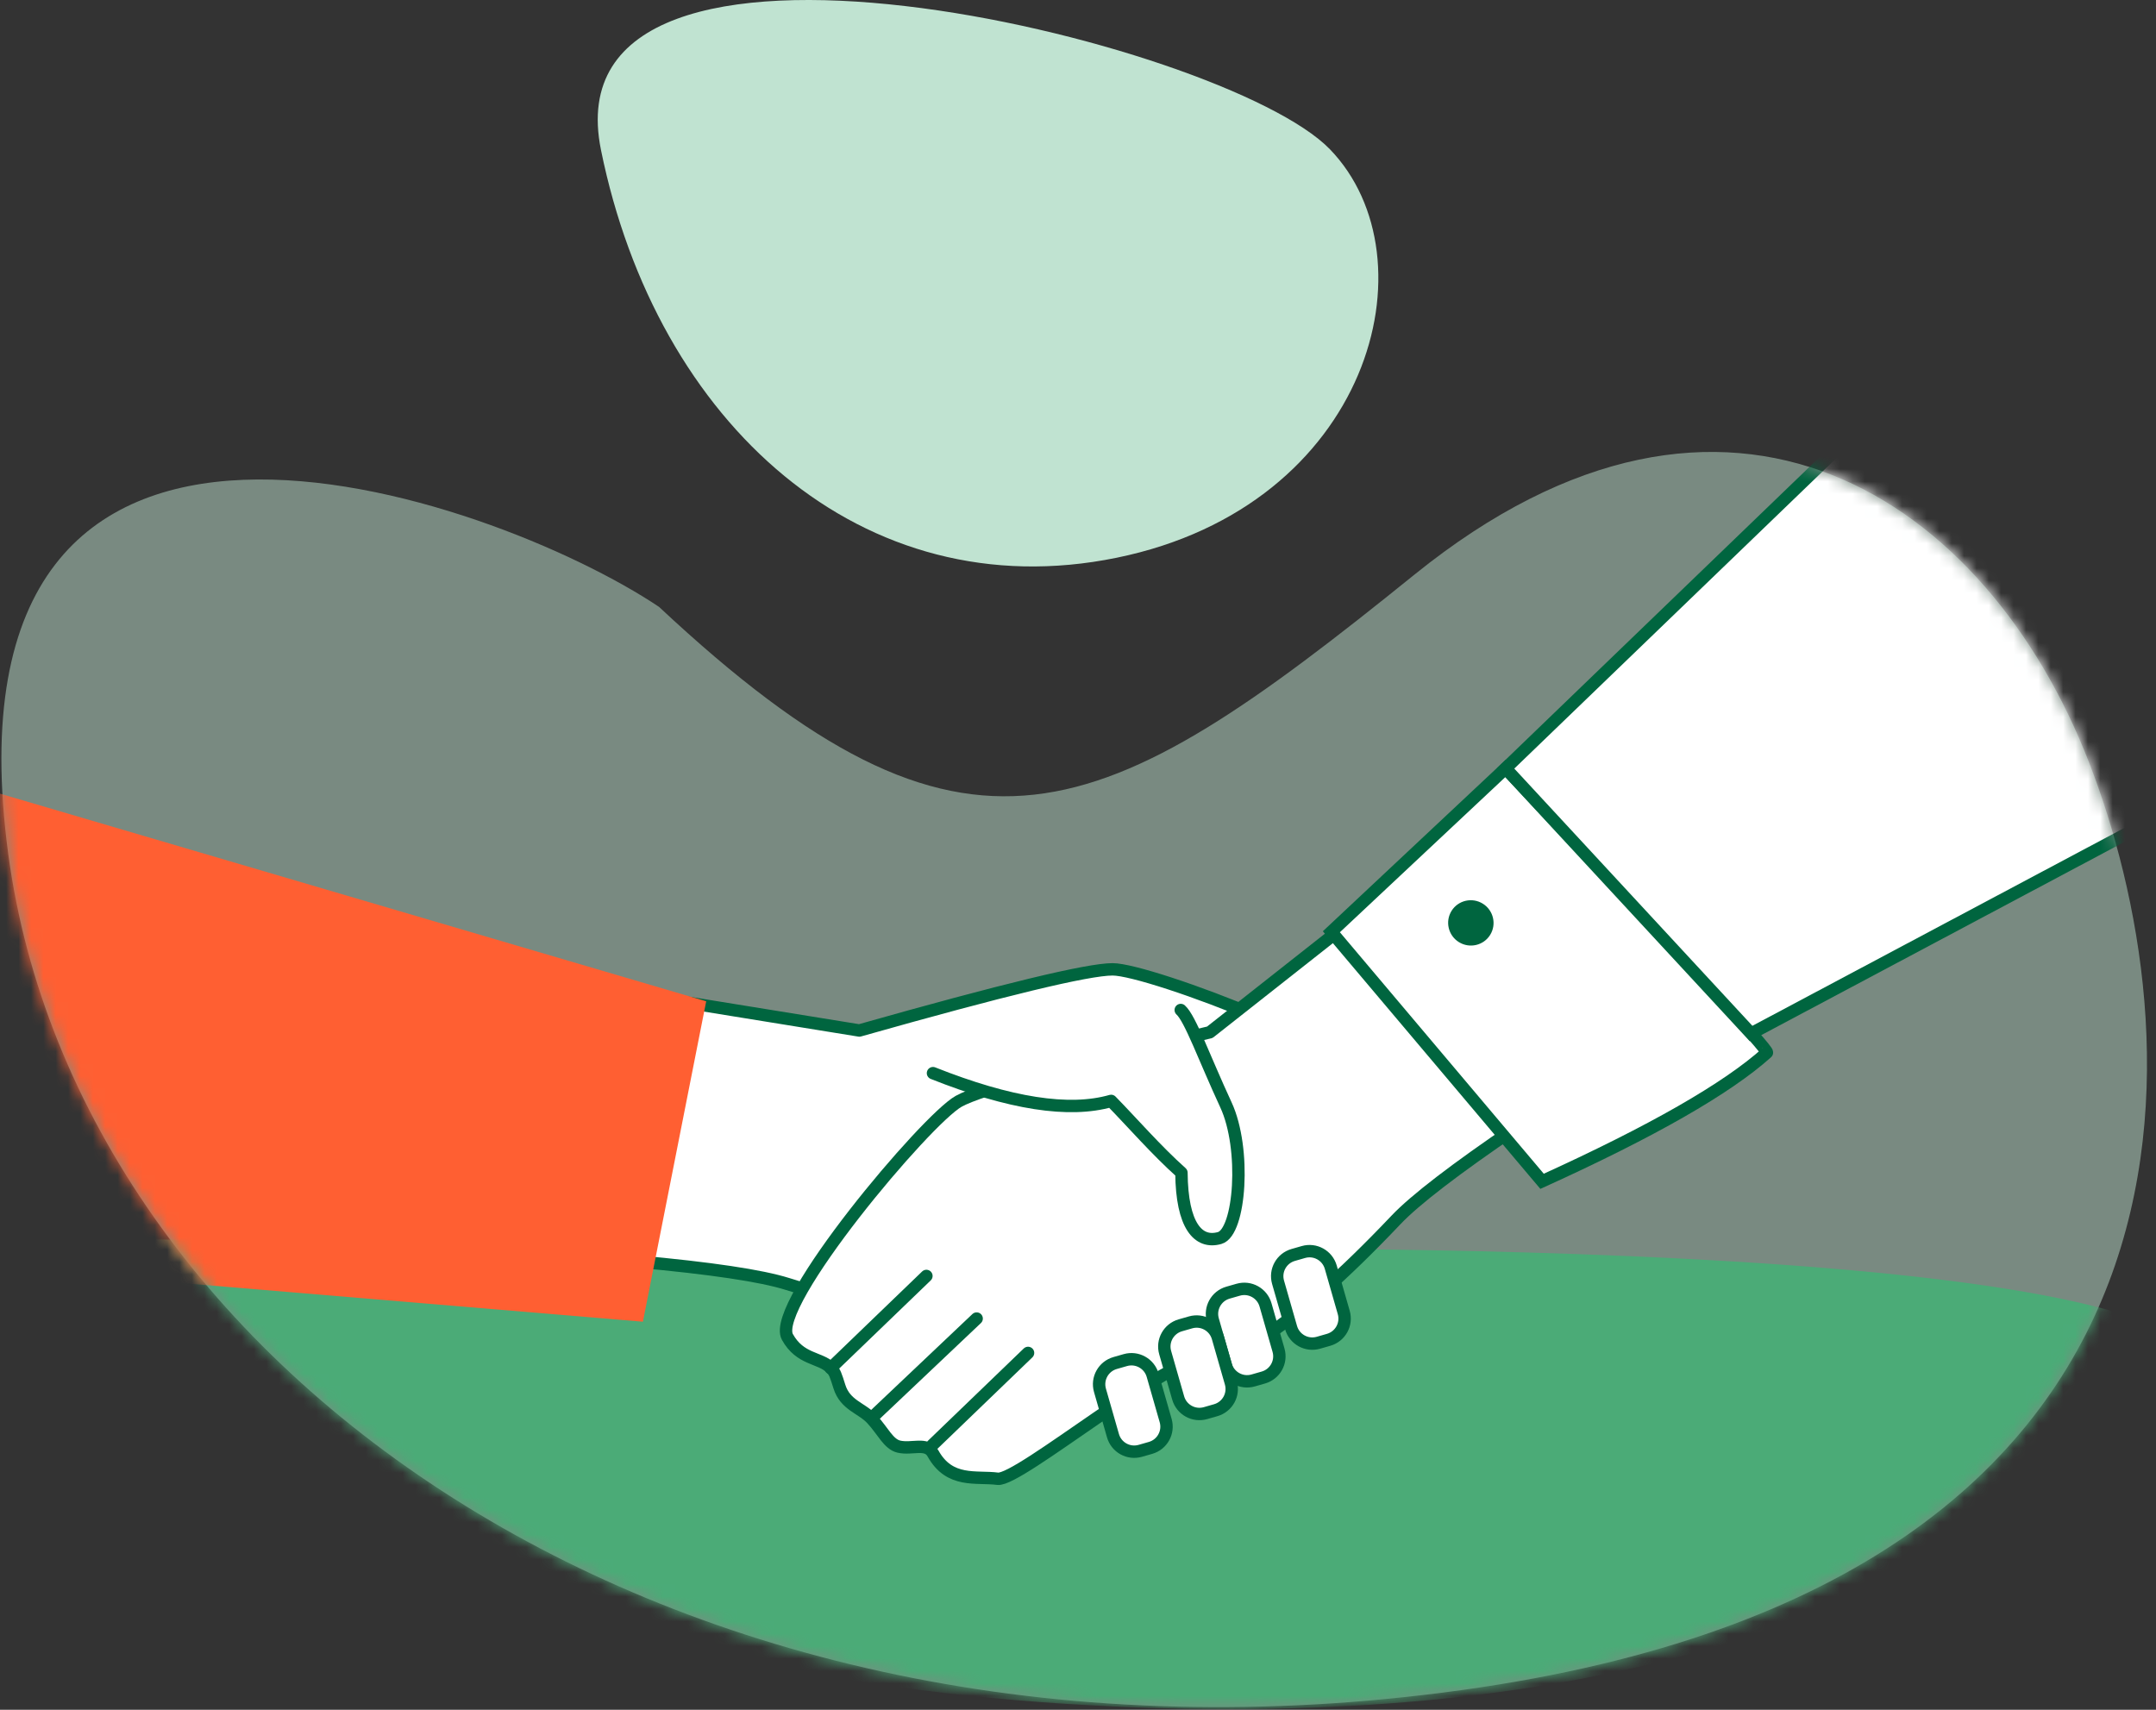
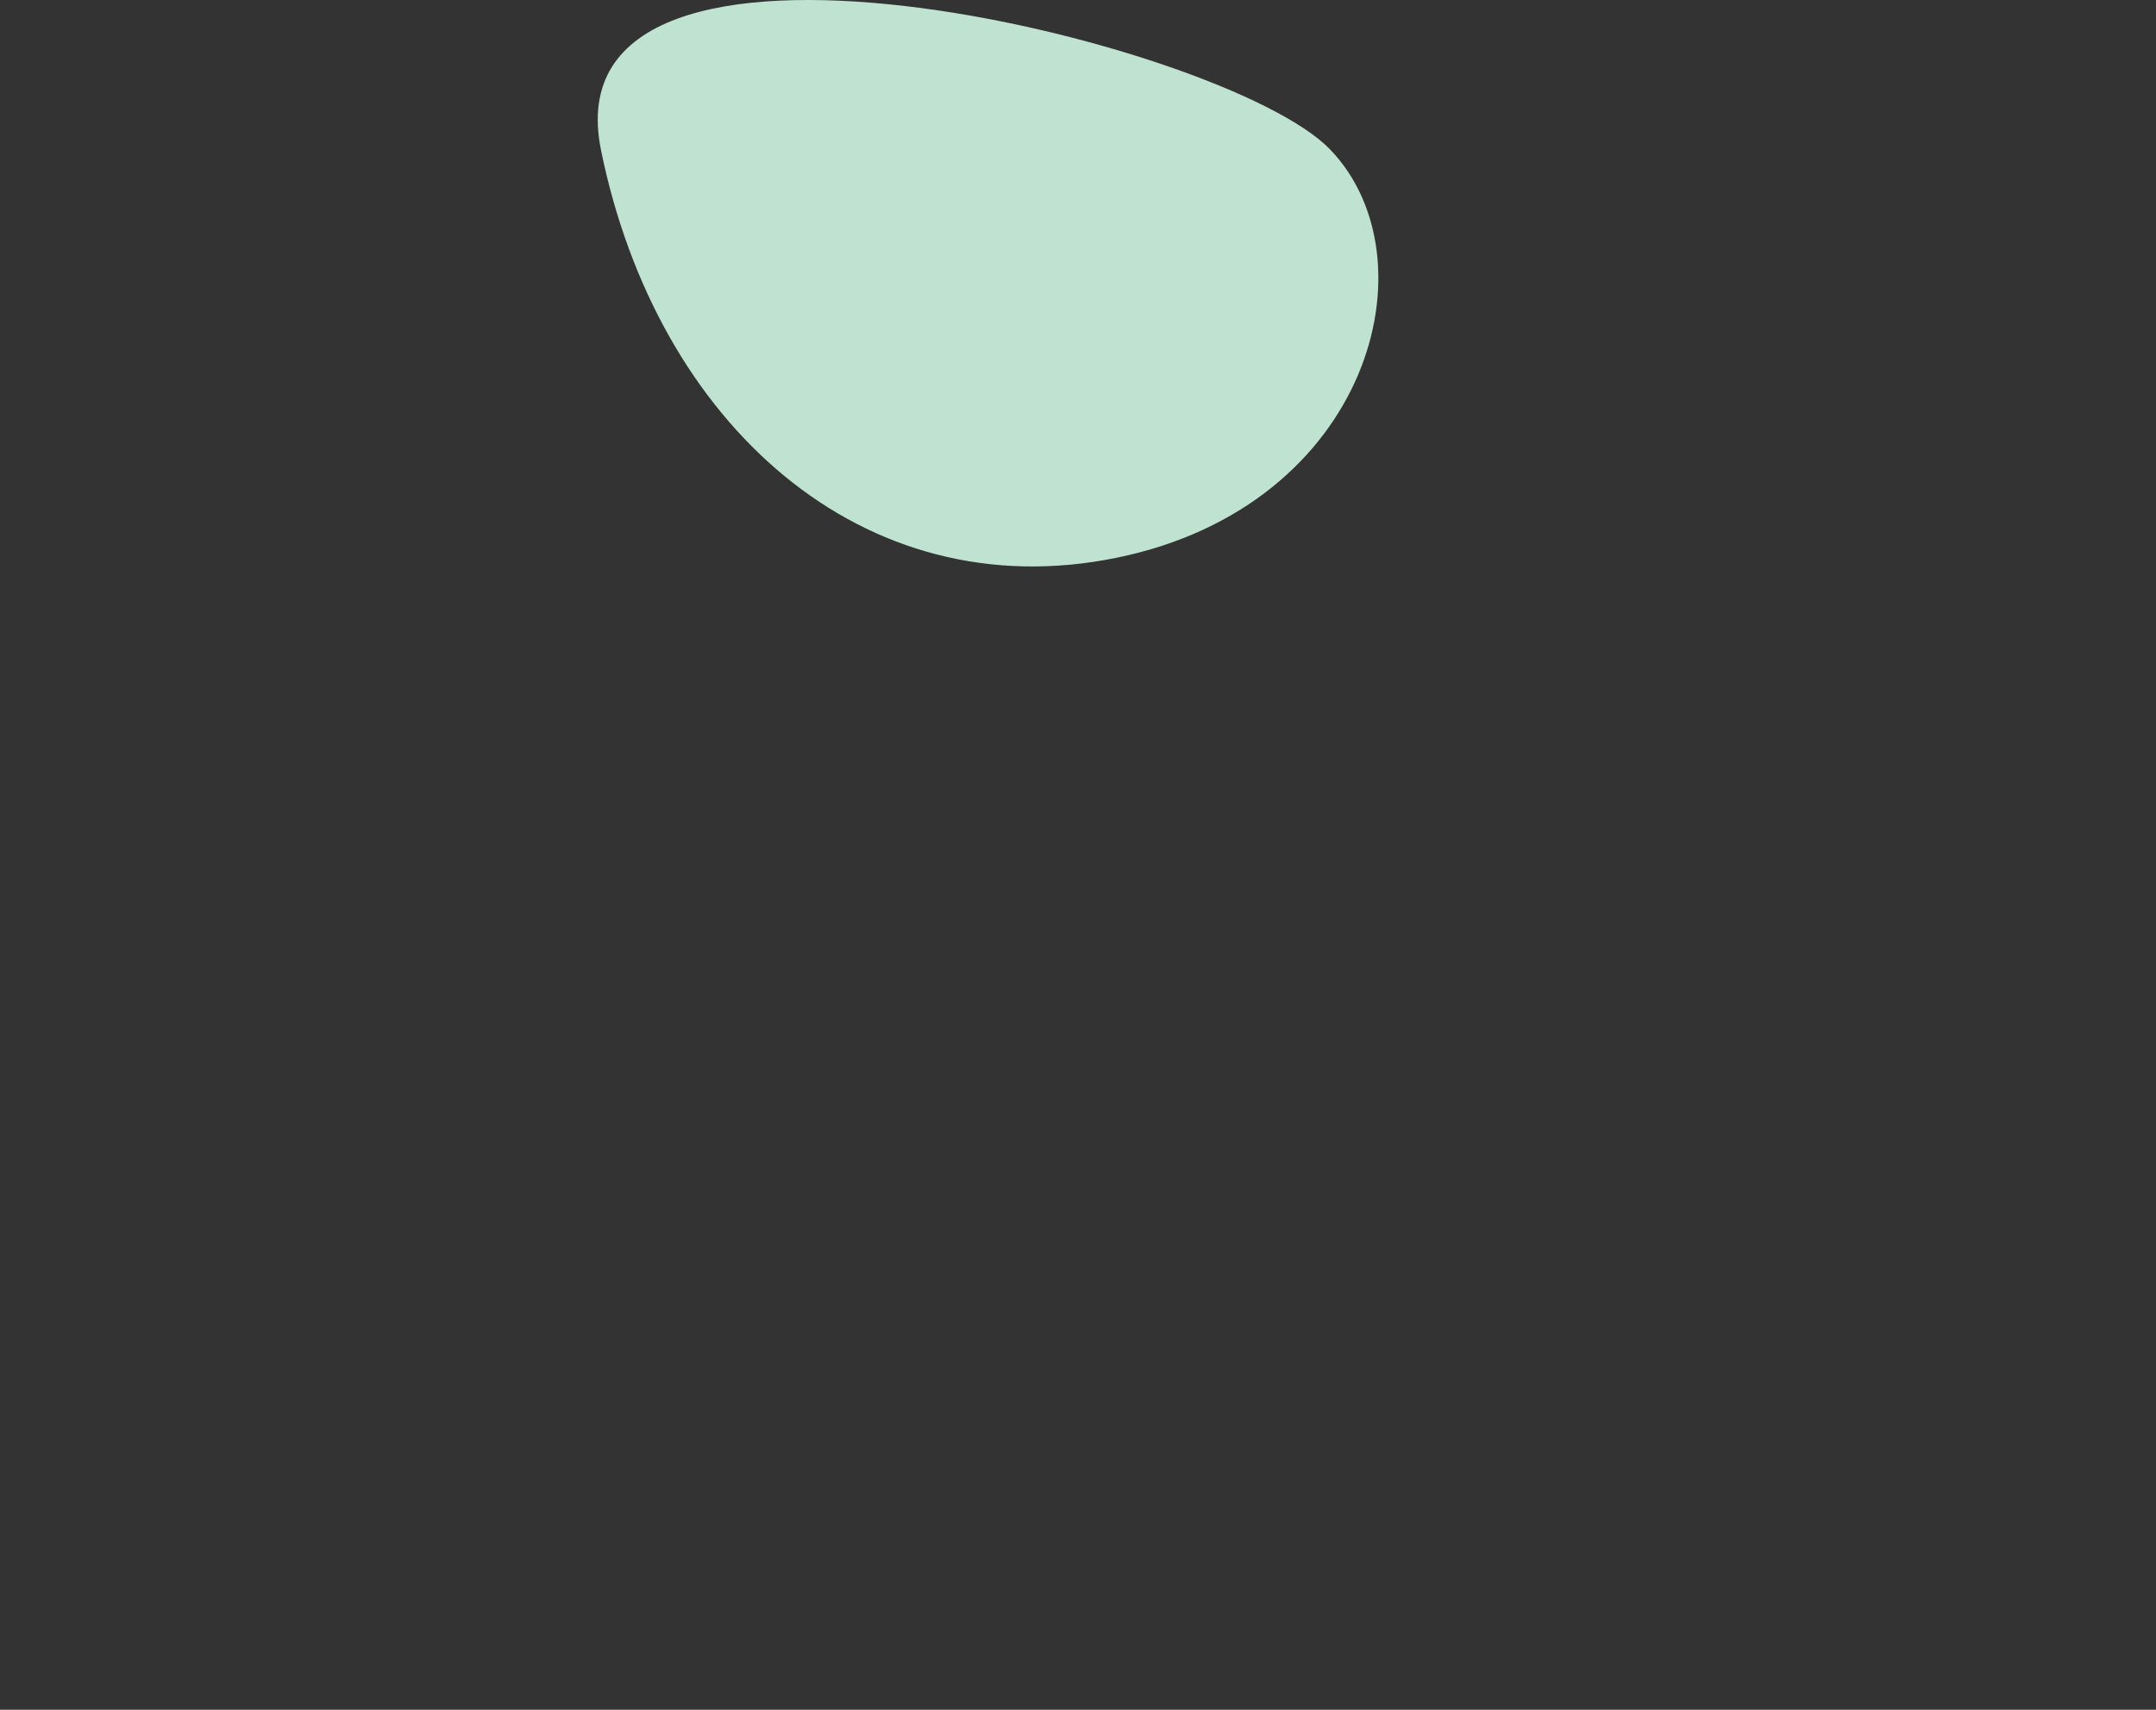
<svg xmlns="http://www.w3.org/2000/svg" xmlns:xlink="http://www.w3.org/1999/xlink" width="174px" height="138px" viewBox="0 0 174 138" version="1.1">
  <rect x="0" y="0" width="174" height="138" fill="#333333" stroke="none" />
  <title>A3592693-98C6-4B76-807B-21DD1831D247@1,5x</title>
  <desc>Created with sketchtool.</desc>
  <defs>
-     <path d="M0.669,32.589 C-5.391,-12.4 39.797,3.641 53.19,12.625 C78.115,35.939 88.711,30.581 114.146,10.024 C139.582,-10.533 160.368,4.054 168.569,25.109 C176.771,46.163 181.533,91.228 117.978,100.047 C54.422,108.867 6.26,74.099 0.669,32.589 Z" id="path-1" />
-   </defs>
+     </defs>
  <g id="02_Design" stroke="none" stroke-width="1" fill="none" fill-rule="evenodd">
    <g id="Gites_de_france_HPV1" transform="translate(-181, -2933)">
      <g id="Valeurs" transform="translate(133, 2840)">
        <g id="Group" transform="translate(48, 93)">
          <g id="Path-112-Copy-2" transform="translate(0, 36.36)">
            <mask id="mask-2" fill="white">
              <use xlink:href="#path-1" />
            </mask>
            <use id="Path-112-Copy" fill-opacity="0.5" fill="#C0E3D1" xlink:href="#path-1" />
            <path d="M-3.96,63.477 C55.447,64.197 85.15,64.557 85.15,64.557 C85.15,64.557 167.184,62.69 177.13,72.616 C160.384,91.926 134.47,101.581 99.39,101.581 C79.338,101.581 57.29,98.857 37.649,90.556 C27.836,86.409 13.967,77.383 -3.96,63.477 Z" id="Path-191" fill="#4BAB77" mask="url(#mask-2)" />
            <g id="Group-20" mask="url(#mask-2)">
              <g transform="translate(-34.56, -6.723)">
                <path d="M88.595,51.054 L103.913,53.536 C115.538,50.245 122.351,48.6 124.352,48.6 C127.354,48.6 145.694,55.569 145.694,58.5 C145.694,61.43 143.445,61.973 143.445,65.298 C143.445,68.623 140.147,69.413 140.147,72.176 C140.147,74.939 136.902,77.231 135.509,78.259 C134.116,79.287 120.1,76.397 116.826,76.397 C114.228,76.397 110.355,77.84 98.11,73.993 C95.985,73.326 91.927,72.72 85.934,72.176 L88.595,51.054 Z" id="Path-123" stroke="#00653F" stroke-width="1" fill="#FFFFFF" stroke-linecap="round" stroke-linejoin="round" />
-                 <path d="M8.24,48.298 L82.325,31.72 L90.396,56.815 C45.846,76.847 23.571,86.863 23.571,86.863 C23.571,86.863 18.461,74.008 8.24,48.298 Z" id="Path-93" stroke="none" fill="#FF5F32" transform="translate(49.318, 59.292) rotate(29) translate(-49.318, -59.292) " />
                <path d="M99.144,55.78 L114.447,58.271 C126.06,54.969 132.866,53.317 134.865,53.317 C137.863,53.317 156.184,60.312 156.184,63.253 C156.184,65.365 154.698,65.941 154.337,67.117 C154.195,67.579 154.267,67.849 154.456,68.785 C154.774,70.354 153.722,71.145 153.427,72.37 C153.121,73.641 153.244,74.776 152.61,75.352 C151.797,76.09 150.465,76.1 150.465,77.168 C150.465,79.941 148.283,80.456 146.891,81.488 C145.499,82.52 129.679,79.417 127.346,81.215 C125.979,82.269 120.881,82.663 108.65,78.802 C106.527,78.132 102.472,77.524 96.486,76.979 L99.144,55.78 Z" id="Path-123" stroke="#00653F" stroke-width="1" fill="#FFFFFF" stroke-linecap="round" stroke-linejoin="round" transform="translate(126.335, 67.626) scale(-1, 1) rotate(29) translate(-126.335, -67.626) " />
-                 <path d="M134.188,53.559 C128.907,57.637 124.506,59.675 120.986,59.675 C119.859,61.761 118.569,64.532 117.128,66.813 C118.274,70.933 117.417,72.728 115.61,72.728 C113.893,72.728 111.565,66.393 112.167,62.534 C112.808,58.422 113.015,55.04 113.563,54.171" id="Path-147" stroke="#00653F" stroke-width="1" fill="#FFFFFF" stroke-linecap="round" stroke-linejoin="round" transform="translate(123.129, 63.144) scale(-1, 1) rotate(16) translate(-123.129, -63.144) " />
                <path d="M139.927,71.391 L140.787,71.391 C141.771,71.391 142.569,72.188 142.569,73.173 L142.569,76.981 C142.569,77.965 141.771,78.763 140.787,78.763 L139.927,78.763 C138.943,78.763 138.145,77.965 138.145,76.981 L138.145,73.173 C138.145,72.188 138.943,71.391 139.927,71.391 Z" id="Rectangle" stroke="#00653F" stroke-width="1" fill="#FFFFFF" stroke-linecap="round" stroke-linejoin="round" transform="translate(140.357, 75.077) scale(-1, 1) rotate(16) translate(-140.357, -75.077) " />
                <path d="M134.664,74.434 L135.523,74.434 C136.507,74.434 137.305,75.232 137.305,76.216 L137.305,80.024 C137.305,81.008 136.507,81.806 135.523,81.806 L134.664,81.806 C133.679,81.806 132.882,81.008 132.882,80.024 L132.882,76.216 C132.882,75.232 133.679,74.434 134.664,74.434 Z" id="Rectangle" stroke="#00653F" stroke-width="1" fill="#FFFFFF" stroke-linecap="round" stroke-linejoin="round" transform="translate(135.093, 78.12) scale(-1, 1) rotate(16) translate(-135.093, -78.12) " />
                <path d="M130.818,77.07 L131.677,77.07 C132.661,77.07 133.459,77.868 133.459,78.852 L133.459,82.661 C133.459,83.645 132.661,84.443 131.677,84.443 L130.818,84.443 C129.833,84.443 129.036,83.645 129.036,82.661 L129.036,78.852 C129.036,77.868 129.833,77.07 130.818,77.07 Z" id="Rectangle" stroke="#00653F" stroke-width="1" fill="#FFFFFF" stroke-linecap="round" stroke-linejoin="round" transform="translate(131.247, 80.757) scale(-1, 1) rotate(16) translate(-131.247, -80.757) " />
                <path d="M125.554,80.114 L126.414,80.114 C127.398,80.114 128.196,80.911 128.196,81.896 L128.196,85.704 C128.196,86.688 127.398,87.486 126.414,87.486 L125.554,87.486 C124.57,87.486 123.772,86.688 123.772,85.704 L123.772,81.896 C123.772,80.911 124.57,80.114 125.554,80.114 Z" id="Rectangle" stroke="#00653F" stroke-width="1" fill="#FFFFFF" stroke-linecap="round" stroke-linejoin="round" transform="translate(125.984, 83.8) scale(-1, 1) rotate(16) translate(-125.984, -83.8) " />
-                 <line x1="101.597" y1="80.792" x2="109.326" y2="73.347" id="Path-126" stroke="#00653F" stroke-width="1" fill="#FFFFFF" stroke-linecap="round" />
-                 <line x1="104.94" y1="84.78" x2="113.381" y2="76.786" id="Path-126" stroke="#00653F" stroke-width="1" fill="#FFFFFF" stroke-linecap="round" />
                <line x1="109.8" y1="87.005" x2="117.529" y2="79.56" id="Path-126" stroke="#00653F" stroke-width="1" fill="#FFFFFF" stroke-linecap="round" />
                <path d="M146.287,37.8 L164.923,32.864 L172.994,57.959 C164.863,63.355 158.721,66.65 154.568,67.844 C154.336,67.911 151.576,57.896 146.287,37.8 Z" id="Path-93" stroke="#00653F" stroke-width="1" fill="#FFFFFF" stroke-linecap="round" transform="translate(159.64, 50.354) scale(-1, 1) rotate(58) translate(-159.64, -50.354) " />
                <polygon id="Path-99" stroke="#00653F" stroke-width="1" fill="#FFFFFF" stroke-linecap="round" transform="translate(186.149, 33.195) scale(-1, 1) rotate(58) translate(-186.149, -33.195) " points="201.394 7.254 163.25 16.802 167.9 59.137 209.047 35.396" />
                <ellipse id="Oval" stroke="none" fill="#00653F" transform="translate(153.265, 44.851) scale(-1, 1) rotate(58) translate(-153.265, -44.851) " cx="153.265" cy="44.851" rx="1.827" ry="1.835" />
              </g>
            </g>
          </g>
          <path d="M48.501,12.1 C52.989,34.196 69.616,49.211 90.117,45.017 C110.618,40.822 115.839,20.846 107.33,12.047 C98.82,3.249 44.013,-9.997 48.501,12.1 Z" id="Path-113-Copy" fill="#C0E3D1" />
        </g>
      </g>
    </g>
  </g>
</svg>